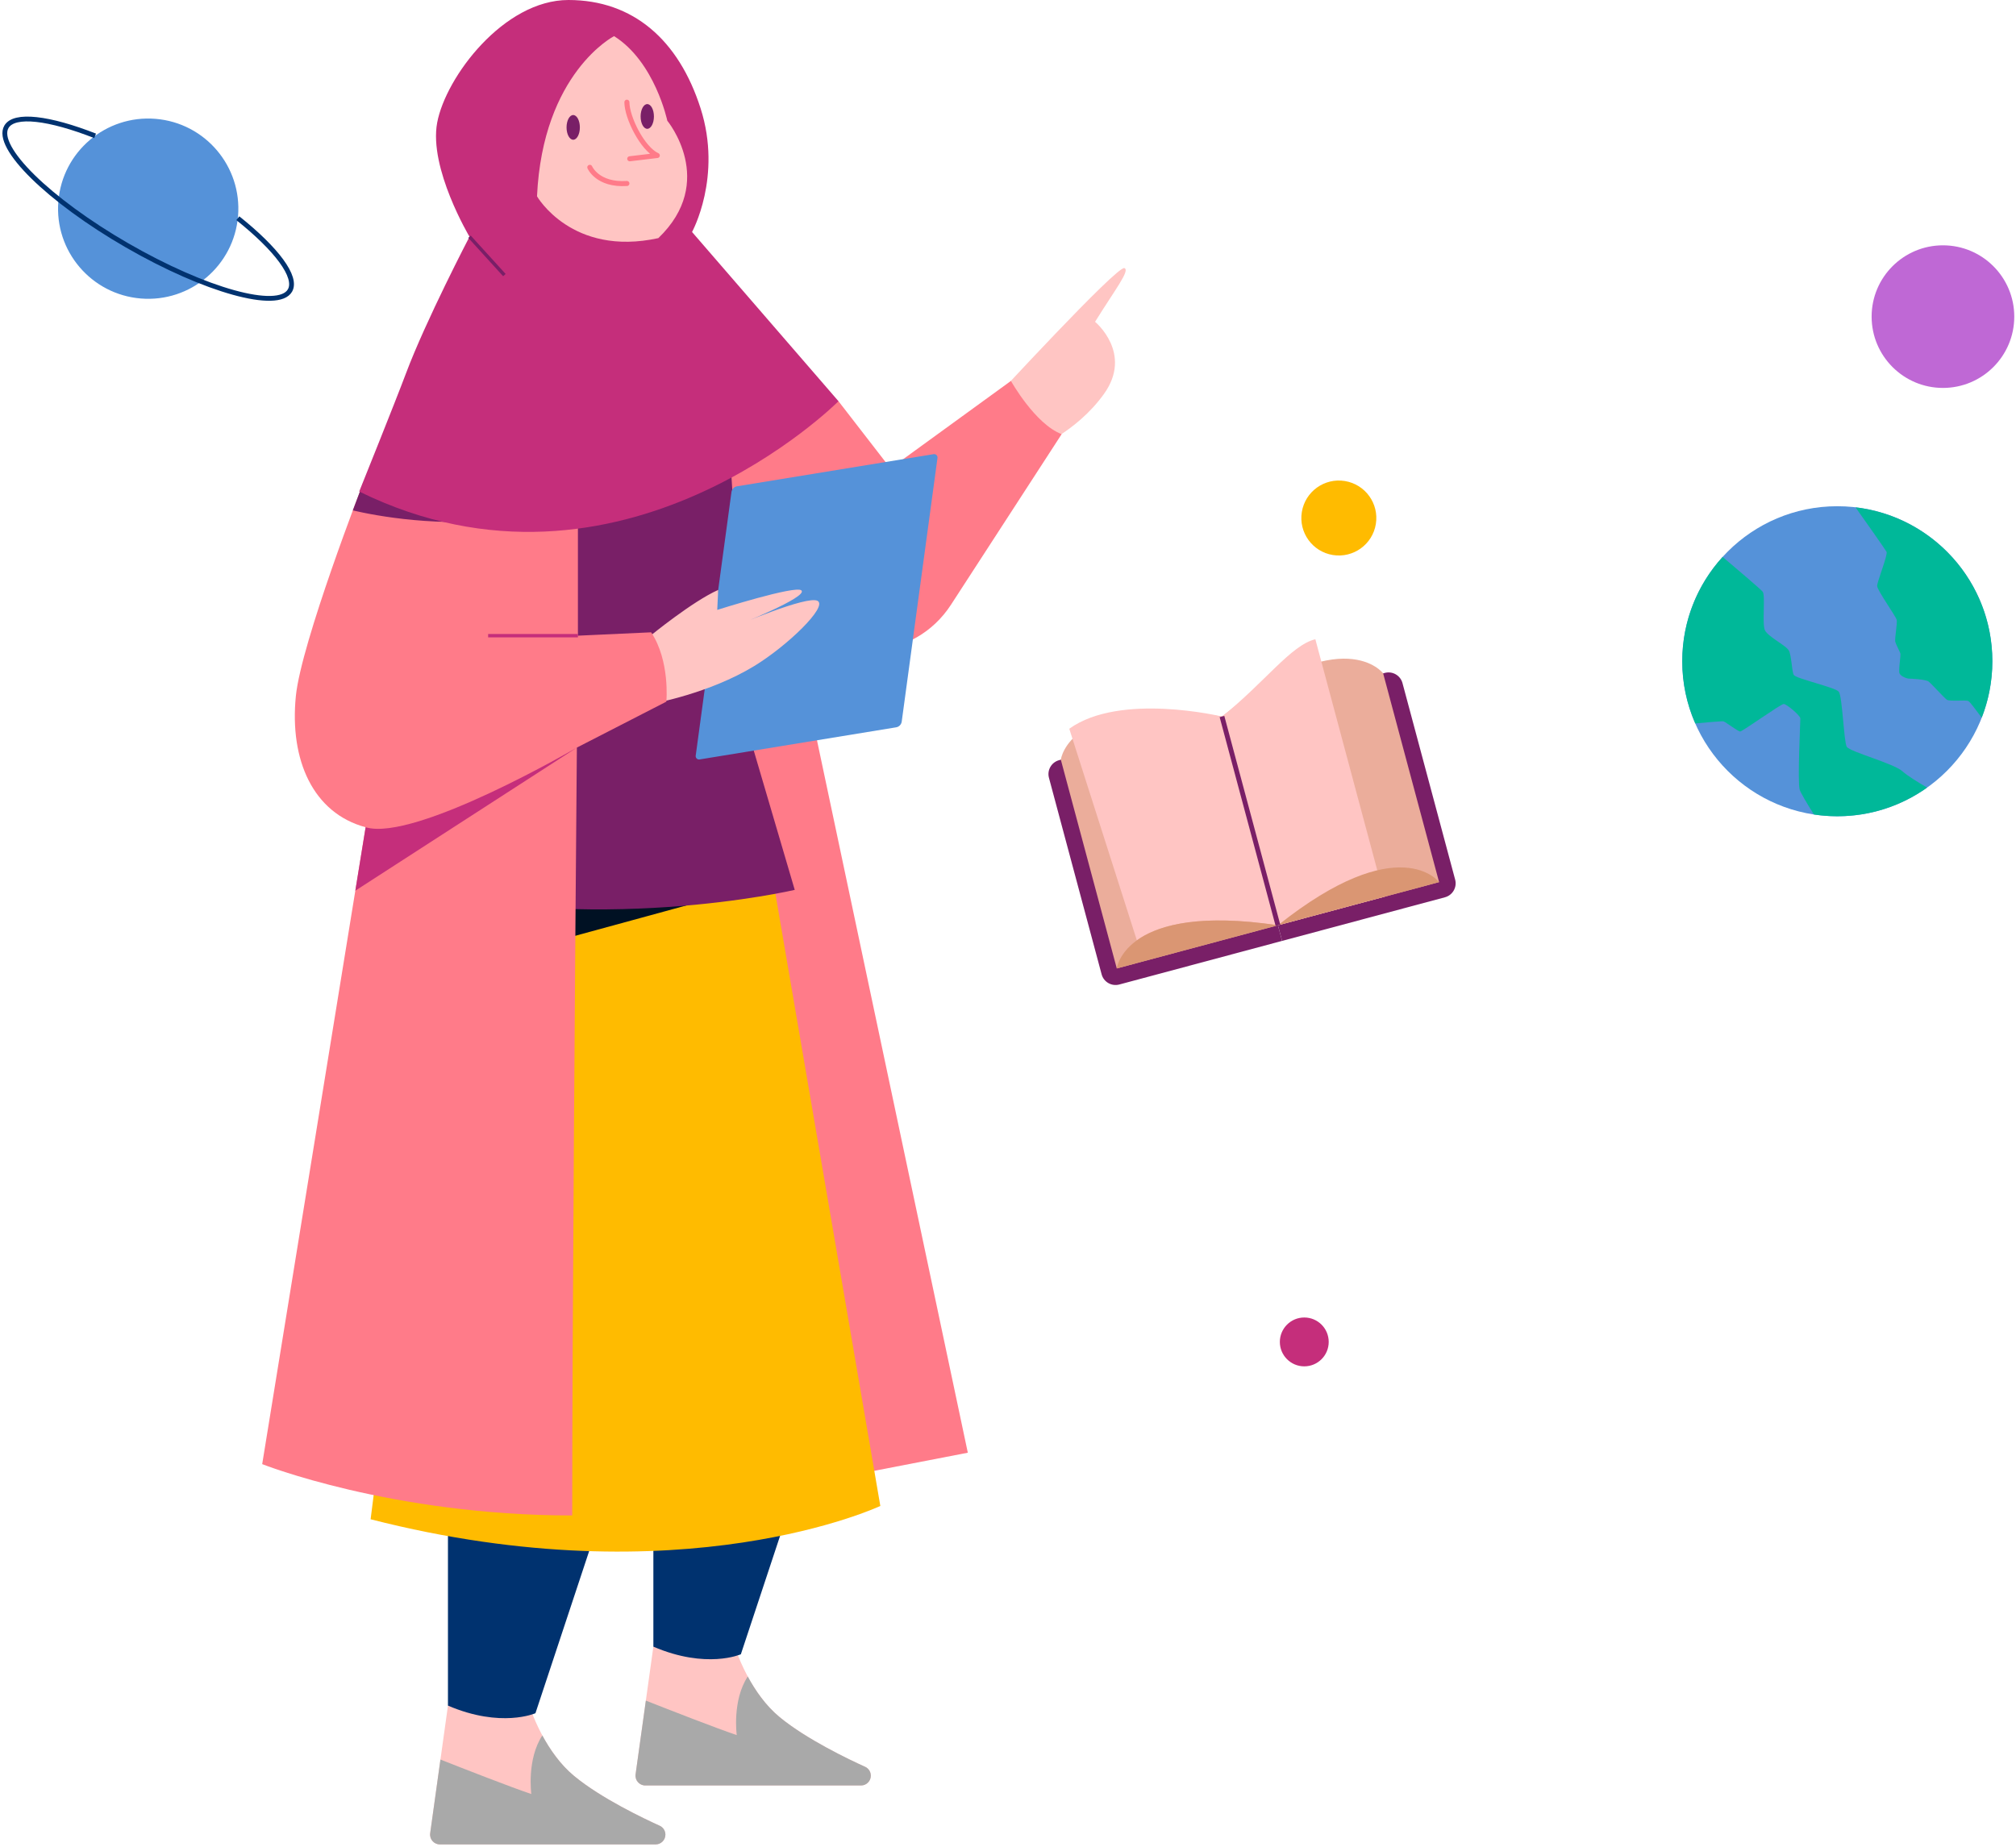
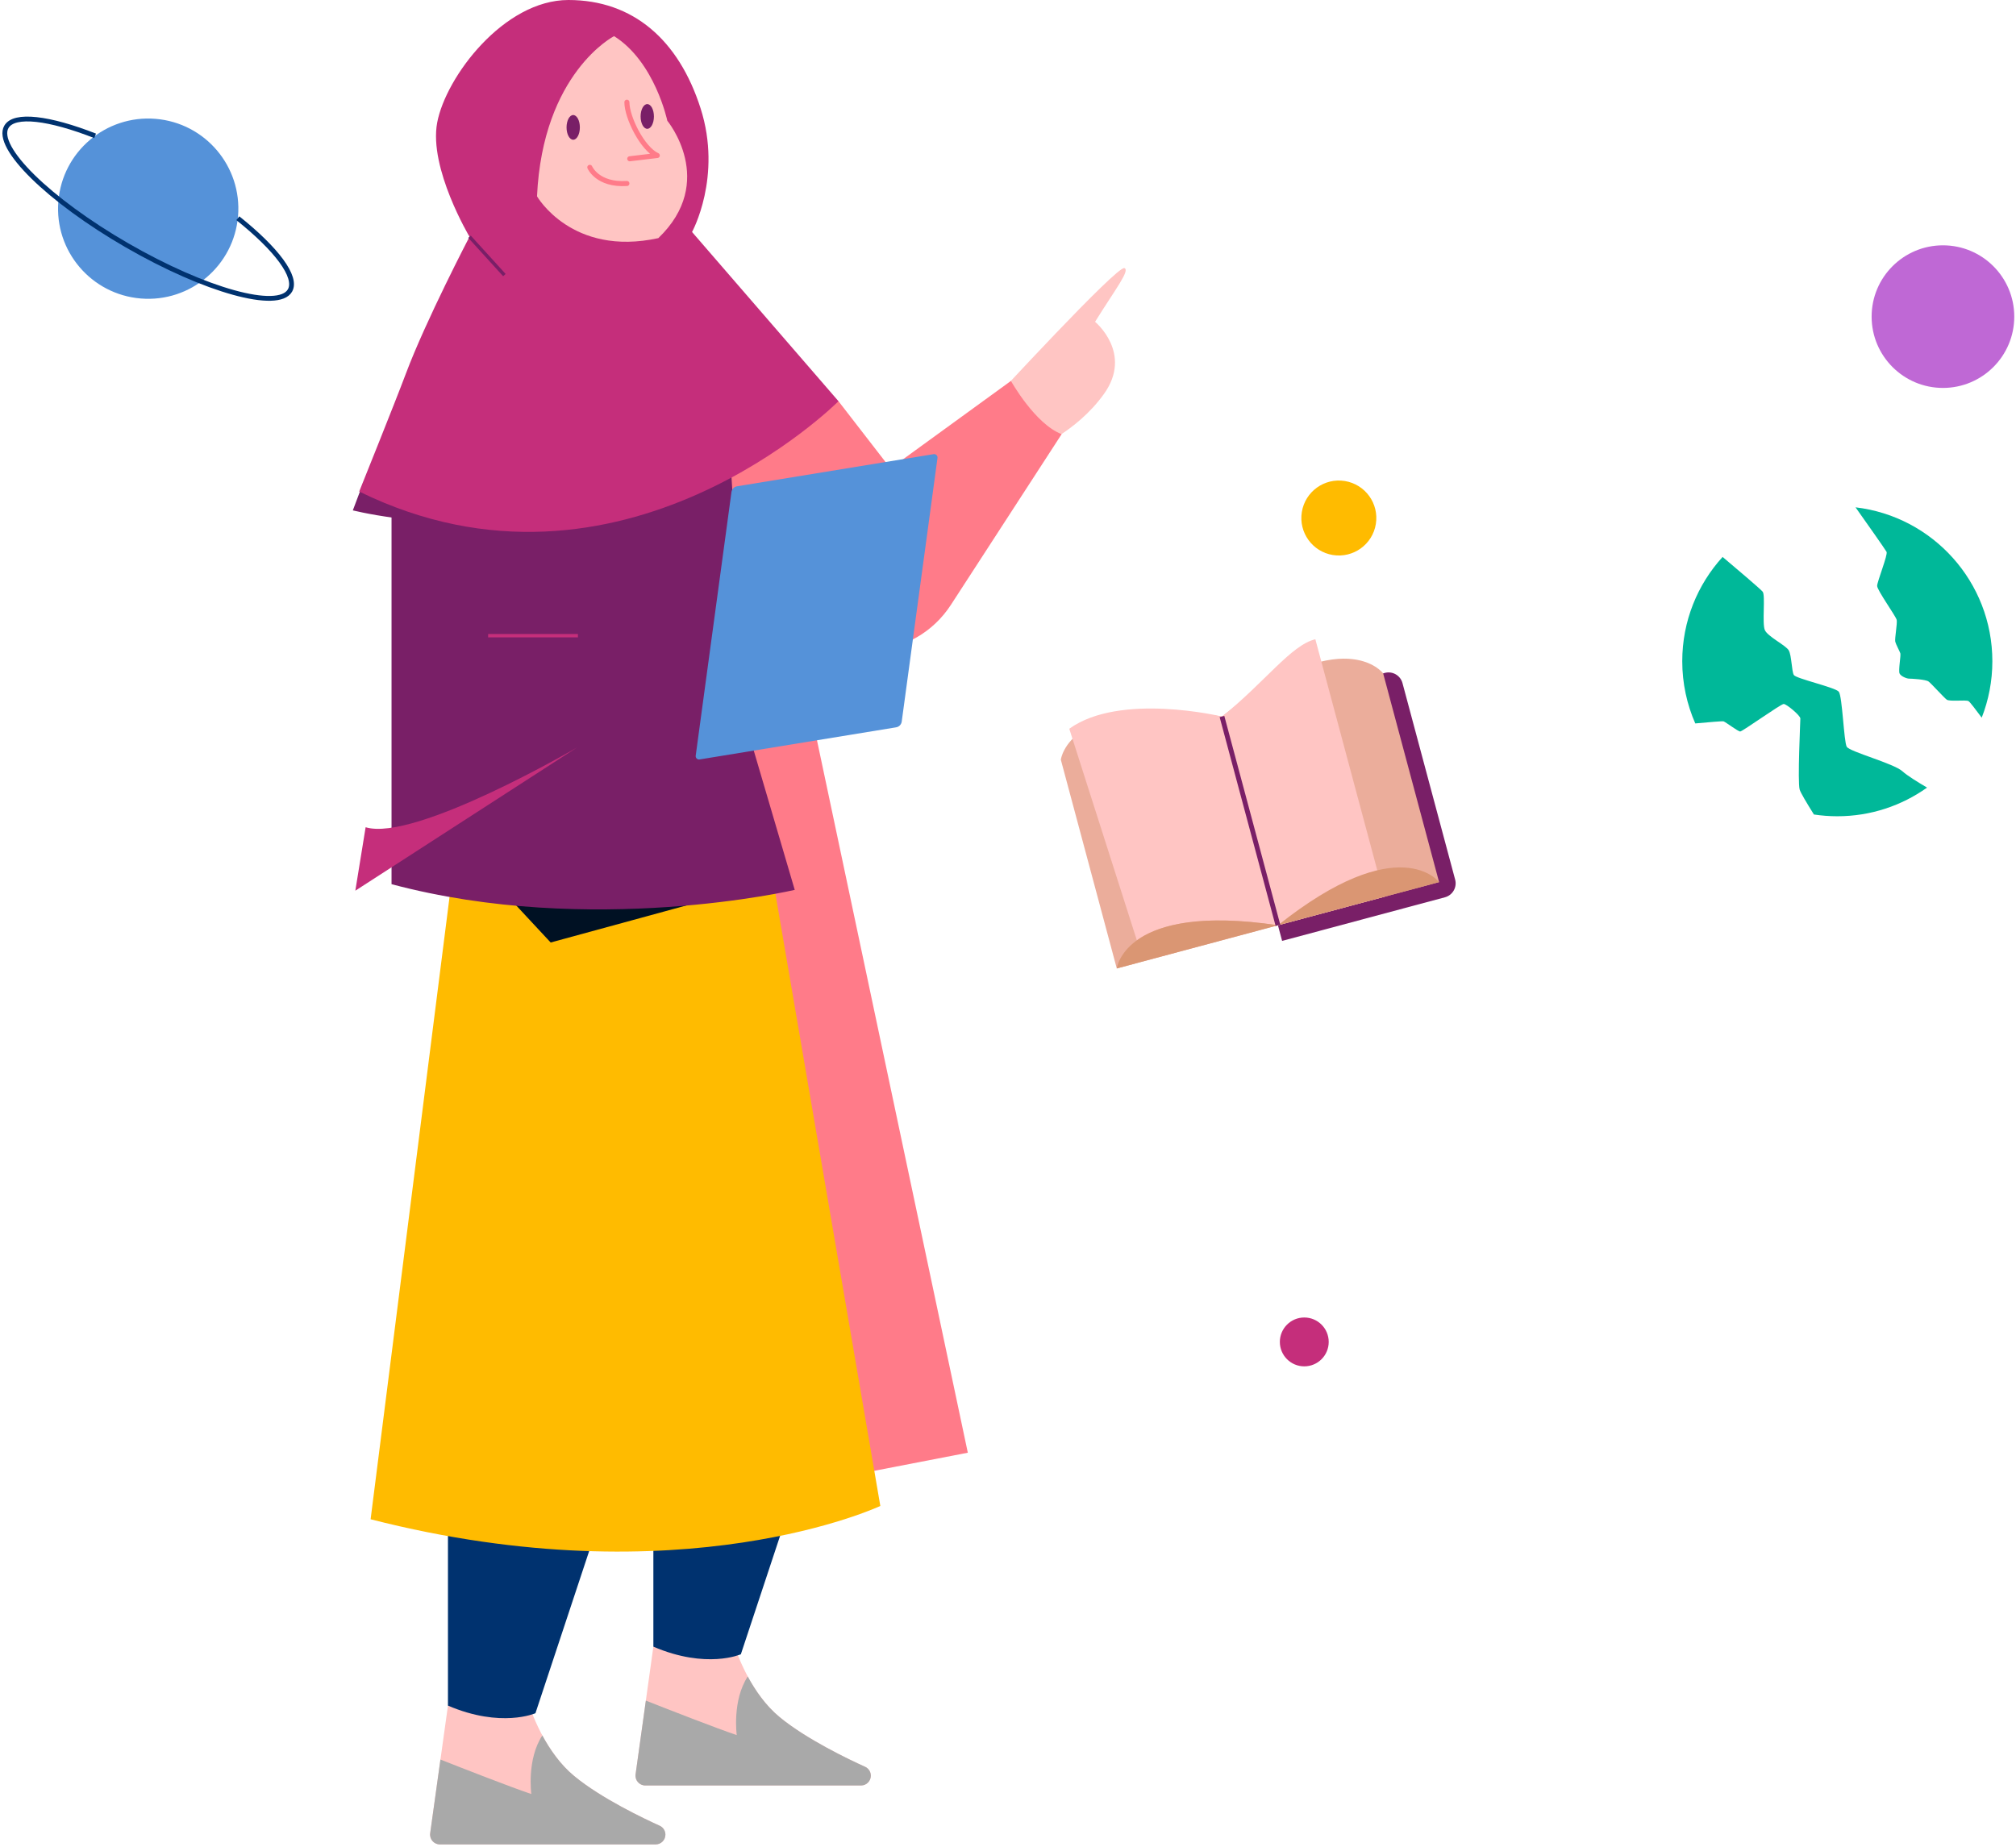
<svg xmlns="http://www.w3.org/2000/svg" width="419" height="384" viewBox="0 0 419 384" fill="none">
  <path d="M109.639 353.392C109.639 353.392 112.406 363.472 119.324 369.204C124.924 373.844 133.89 378.095 137.104 379.546C137.833 379.875 138.298 380.599 138.298 381.399C138.298 382.523 137.387 383.434 136.263 383.434H91.422C90.186 383.434 89.237 382.342 89.406 381.118L93.103 354.577L109.639 353.392Z" fill="#FFC5C3" />
  <path d="M112.719 360.78C109.441 365.754 110.429 372.959 110.429 372.959C106.232 371.56 95.805 367.473 91.54 365.791L89.406 381.119C89.236 382.343 90.186 383.435 91.421 383.435H136.262C137.386 383.435 138.297 382.524 138.297 381.4C138.297 380.6 137.832 379.876 137.103 379.547C133.889 378.095 124.923 373.844 119.323 369.205C116.428 366.804 114.262 363.644 112.719 360.78Z" fill="#A9A9A9" />
  <path d="M124.989 314.785L111.285 356.159C111.285 356.159 104.17 359.321 93.101 354.578V312.413L124.989 314.785Z" fill="#00326F" />
  <path d="M152.33 341.138C152.33 341.138 155.097 351.218 162.015 356.95C167.615 361.59 176.581 365.841 179.795 367.292C180.524 367.621 180.989 368.345 180.989 369.145C180.989 370.269 180.079 371.18 178.955 371.18H134.113C132.877 371.18 131.927 370.088 132.097 368.864L135.793 342.323L152.33 341.138Z" fill="#FFC5C3" />
  <path d="M155.412 348.526C152.134 353.5 153.121 360.705 153.121 360.705C148.924 359.306 138.497 355.219 134.233 353.537L132.097 368.865C131.927 370.089 132.877 371.181 134.113 371.181H178.955C180.079 371.181 180.989 370.27 180.989 369.146C180.989 368.346 180.524 367.622 179.795 367.293C176.581 365.842 167.615 361.59 162.015 356.951C159.119 354.55 156.954 351.39 155.412 348.526Z" fill="#A9A9A9" />
  <path d="M167.681 302.531L153.978 343.905C153.978 343.905 146.863 347.067 135.794 342.324V300.159L167.681 302.531Z" fill="#00326F" />
  <path d="M206.274 83.309C206.274 83.309 232.196 55.159 233.694 55.736C234.905 56.202 231.865 60.046 227.596 66.897C227.596 66.897 235.528 73.425 229.437 81.908C223.619 90.013 214.841 93.367 214.841 93.367L206.274 83.309Z" fill="#FFC5C3" />
  <path d="M174.269 83.407L185.074 97.374L210.109 79.19C210.109 79.19 215.116 88.15 220.65 90.258L197.645 125.724C190.115 137.332 173.613 138.613 164.383 128.305L201.149 302.003L139.879 313.862L126.834 139.142L157.609 83.801L174.269 83.407Z" fill="#FF7B89" />
  <path d="M93.918 182.625L77.026 315.839C141.854 332.441 182.965 313.072 182.965 313.072L160.618 182.625H93.918Z" fill="#FFBB00" />
  <path d="M103.907 184.602L114.448 195.934C115.502 195.671 153.977 185.129 153.977 185.129L103.907 184.602Z" fill="#001123" />
  <path d="M81.376 94.475V183.811C122.881 194.879 165.177 184.997 165.177 184.997L155.295 151.397L151.217 86.153L81.376 94.475Z" fill="#791F67" />
  <path d="M145.4 157.882L186.251 151.202C186.858 151.103 187.33 150.618 187.412 150.009L194.846 95.199C194.909 94.733 194.504 94.338 194.039 94.414L153.188 101.094C152.581 101.193 152.109 101.678 152.027 102.288L144.593 157.098C144.53 157.563 144.936 157.958 145.4 157.882Z" fill="#5592D9" />
-   <path d="M135.234 132.127C135.234 132.127 143.931 125.012 149.267 122.64L149.069 126.79C149.069 126.79 165.365 121.622 166.561 122.738C168.043 124.122 152.825 130.15 152.825 130.15C152.825 130.15 167.747 123.727 169.921 124.912C172.095 126.098 163.663 134.247 156.778 138.451C147.39 144.183 135.729 146.258 135.729 146.258L135.234 132.127Z" fill="#FFC5C3" />
-   <path d="M135.333 131.451L120.114 132.151V106.333L75.537 100.28C75.537 100.28 62.603 133.561 61.489 144.712C60.161 157.984 65.05 169.031 75.99 171.975L54.495 304.376C54.495 304.376 81.376 315.049 118.928 315.049C118.928 276.317 119.553 196.356 119.895 155.417L138.495 145.864C138.495 145.864 139.286 137.381 135.333 131.451Z" fill="#FF7B89" />
  <path d="M73.33 106.106C77.94 107.19 91.361 109.803 106.674 107.783C110.596 107.265 109.932 106.06 106.425 104.475L75.537 100.281C75.537 100.281 74.653 102.554 73.33 106.106Z" fill="#791F67" />
  <path d="M97.582 49.214C97.582 49.214 89.084 34.983 90.862 25.496C92.641 16.009 104.698 0 118.138 0C131.578 0 141.065 8.301 145.611 22.532C150.157 36.762 143.832 48.226 143.832 48.226L174.27 83.407C174.27 83.407 129.009 128.866 74.656 102.183C74.656 102.183 82.085 83.732 84.356 77.675C88.507 66.607 97.582 49.214 97.582 49.214Z" fill="#C52E7B" />
  <path d="M111.612 40.811C111.612 40.811 118.829 53.426 136.825 49.505C149.121 37.706 138.692 25.1 138.692 25.1C138.692 25.1 136.122 12.846 127.624 7.51C127.624 7.51 112.798 15.117 111.612 40.811Z" fill="#FFC5C3" />
  <path d="M104.83 57.186L97.582 49.214" stroke="#791F67" stroke-width="0.7" stroke-miterlimit="10" />
  <path d="M122.584 34.785C122.584 34.785 124.165 38.54 130.292 38.145" stroke="#FF7B89" stroke-width="1.05" stroke-miterlimit="10" stroke-linecap="round" stroke-linejoin="round" />
  <path d="M130.293 21.247C130.293 24.435 133.546 30.94 136.609 32.323L130.885 33.007" stroke="#FF7B89" stroke-width="1.05" stroke-miterlimit="10" stroke-linecap="round" stroke-linejoin="round" />
  <path d="M120.517 26.484C120.517 27.903 119.898 29.053 119.134 29.053C118.37 29.053 117.75 27.903 117.75 26.484C117.75 25.065 118.37 23.915 119.134 23.915C119.898 23.915 120.517 25.065 120.517 26.484Z" fill="#791F67" />
  <path d="M135.909 24.211C135.909 25.63 135.29 26.78 134.526 26.78C133.762 26.78 133.143 25.63 133.143 24.211C133.143 22.792 133.762 21.642 134.526 21.642C135.29 21.642 135.909 22.792 135.909 24.211Z" fill="#791F67" />
  <path d="M75.99 171.976L73.85 185.165L119.895 155.416C119.895 155.416 86.251 175.076 75.99 171.976Z" fill="#C52E7B" />
  <path d="M120.115 132.151H101.453" stroke="#C52E7B" stroke-width="0.7" stroke-miterlimit="10" />
-   <path d="M381.859 169.691C399.657 169.691 414.085 155.263 414.085 137.465C414.085 119.667 399.657 105.239 381.859 105.239C364.062 105.239 349.633 119.667 349.633 137.465C349.633 155.263 364.062 169.691 381.859 169.691Z" fill="#5592D9" />
  <path d="M383.818 155.235C383.216 154.181 382.913 144.694 382.161 143.79C381.408 142.886 373.277 141.079 372.826 140.326C372.374 139.573 372.373 136.26 371.771 135.206C371.169 134.152 367.404 132.345 366.802 130.99C366.2 129.635 366.953 123.762 366.35 123.009C365.906 122.454 360.72 118.057 358.022 115.781C352.812 121.506 349.635 129.114 349.635 137.465C349.635 142.065 350.605 146.436 352.342 150.394C355.051 150.152 357.975 149.882 358.219 149.963C358.671 150.114 361.231 152.071 361.682 152.071C362.134 152.071 370.115 146.349 370.717 146.349C371.319 146.349 374.181 148.758 374.181 149.361C374.181 149.963 373.579 162.462 374.03 164.119C374.205 164.761 375.492 166.922 376.999 169.325C378.585 169.565 380.208 169.691 381.861 169.691C388.816 169.691 395.25 167.48 400.516 163.733C398.582 162.598 396.35 161.214 395.413 160.354C393.605 158.698 384.42 156.289 383.818 155.235ZM385.65 105.469C387.762 108.452 391.876 114.28 392.099 114.727C392.4 115.329 390.141 120.901 390.141 121.805C390.141 122.709 394.056 128.13 394.207 128.883C394.358 129.636 393.755 132.798 393.906 133.401C394.057 134.003 394.81 135.359 394.96 135.81C395.111 136.262 394.508 139.424 394.809 140.026C395.11 140.628 396.315 141.08 396.767 141.08C397.219 141.08 400.231 141.231 400.833 141.682C401.435 142.134 403.995 144.995 404.598 145.447C405.2 145.899 408.513 145.447 409.116 145.748C409.42 145.9 410.641 147.543 411.875 149.194C413.297 145.558 414.086 141.605 414.086 137.466C414.085 120.95 401.661 107.346 385.65 105.469Z" fill="#00B899" />
  <path d="M49.476 44.91C50.32 34.596 42.644 25.55 32.331 24.706C22.017 23.861 12.972 31.538 12.128 41.852C11.283 52.166 18.959 61.212 29.273 62.056C39.586 62.901 48.632 55.224 49.476 44.91Z" fill="#5592D9" />
  <path d="M19.767 28.239C10.252 24.507 2.952 23.562 1.33 26.371C-1.099 30.578 10.124 41.606 26.399 51.002C42.673 60.398 57.836 64.604 60.264 60.397C61.886 57.588 57.417 51.739 49.428 45.365" stroke="#00326F" stroke-miterlimit="10" />
-   <path d="M266.472 195.601L232.631 204.669C231.031 205.098 229.386 204.148 228.957 202.548L218.012 161.701C217.583 160.101 218.533 158.456 220.133 158.027L253.975 148.959L266.472 195.601Z" fill="#791F67" />
  <path d="M220.481 157.933L232.109 201.33L265.603 192.355L253.975 148.958C222.111 144.195 220.481 157.933 220.481 157.933Z" fill="#EBAD9B" />
  <path d="M222.235 151.5C230.754 178.177 234.571 190.129 236.282 195.486C240.484 192.453 248.876 189.855 265.602 192.356L253.974 148.959C253.974 148.959 232.825 143.864 222.235 151.5Z" fill="#FFC5C3" />
  <path d="M232.109 201.331C232.109 201.331 233.74 187.593 265.603 192.356L232.109 201.331Z" fill="#DA9673" />
  <path d="M300.314 186.534L266.473 195.602L253.974 148.959L287.815 139.891C289.415 139.462 291.061 140.412 291.49 142.012L302.434 182.859C302.864 184.46 301.914 186.105 300.314 186.534Z" fill="#791F67" />
  <path d="M287.469 139.984L299.096 183.382L265.602 192.357L253.974 148.96C279.187 128.902 287.469 139.984 287.469 139.984Z" fill="#EBAD9B" />
  <path d="M273.38 132.892C268.33 134.088 262.816 141.925 253.975 148.958L265.603 192.355L287.725 186.428L273.38 132.892Z" fill="#FFC5C3" />
  <path d="M265.603 192.356C290.815 172.299 299.097 183.381 299.097 183.381L265.603 192.356Z" fill="#DA9673" />
  <path d="M253.974 148.958L265.603 192.356" stroke="#791F67" stroke-miterlimit="10" />
  <path d="M276.156 278.971C276.156 281.775 273.883 284.049 271.078 284.049C268.274 284.049 266 281.776 266 278.971C266 276.167 268.273 273.893 271.078 273.893C273.882 273.893 276.156 276.167 276.156 278.971Z" fill="#C52E7B" />
  <path d="M403.817 80.646C412.004 80.646 418.64 74.01 418.64 65.823C418.64 57.636 412.004 51 403.817 51C395.631 51 388.994 57.636 388.994 65.823C388.994 74.01 395.631 80.646 403.817 80.646Z" fill="#BF68D5" />
  <path d="M285.951 108.941C286.642 104.693 283.759 100.69 279.512 99.999C275.264 99.308 271.261 102.191 270.57 106.438C269.878 110.686 272.761 114.689 277.009 115.38C281.256 116.071 285.26 113.188 285.951 108.941Z" fill="#FFBB00" />
</svg>